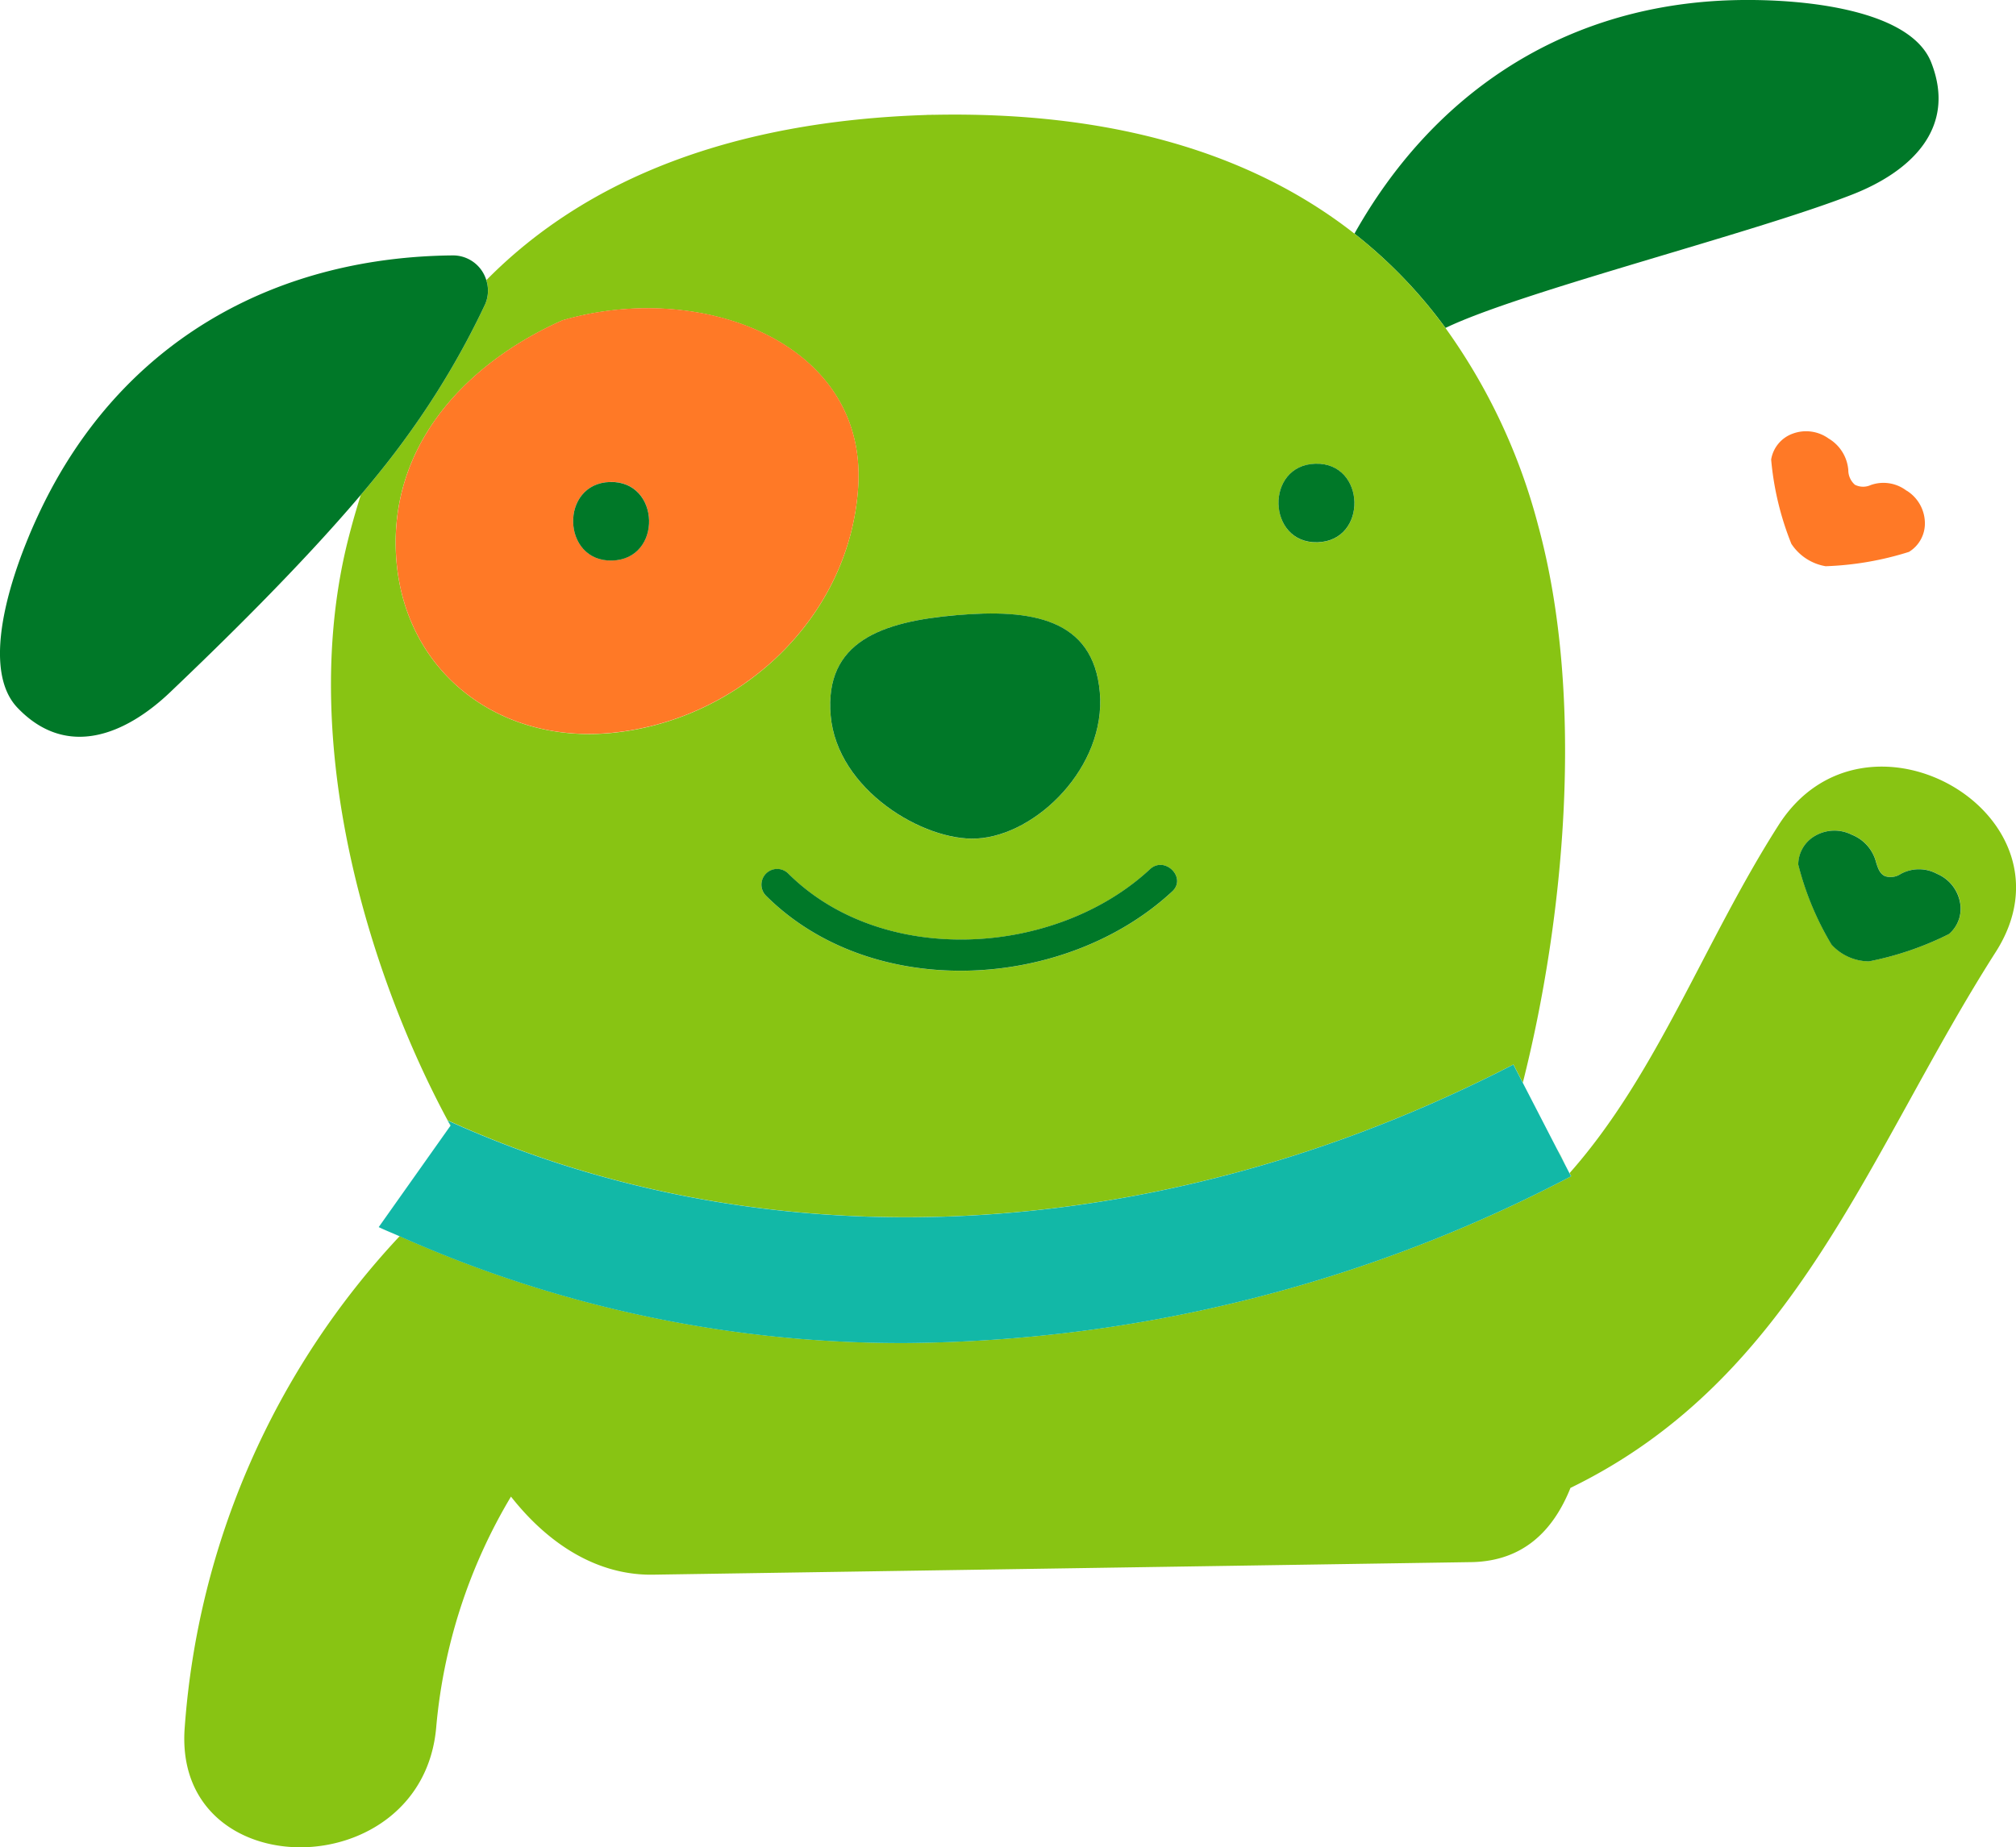
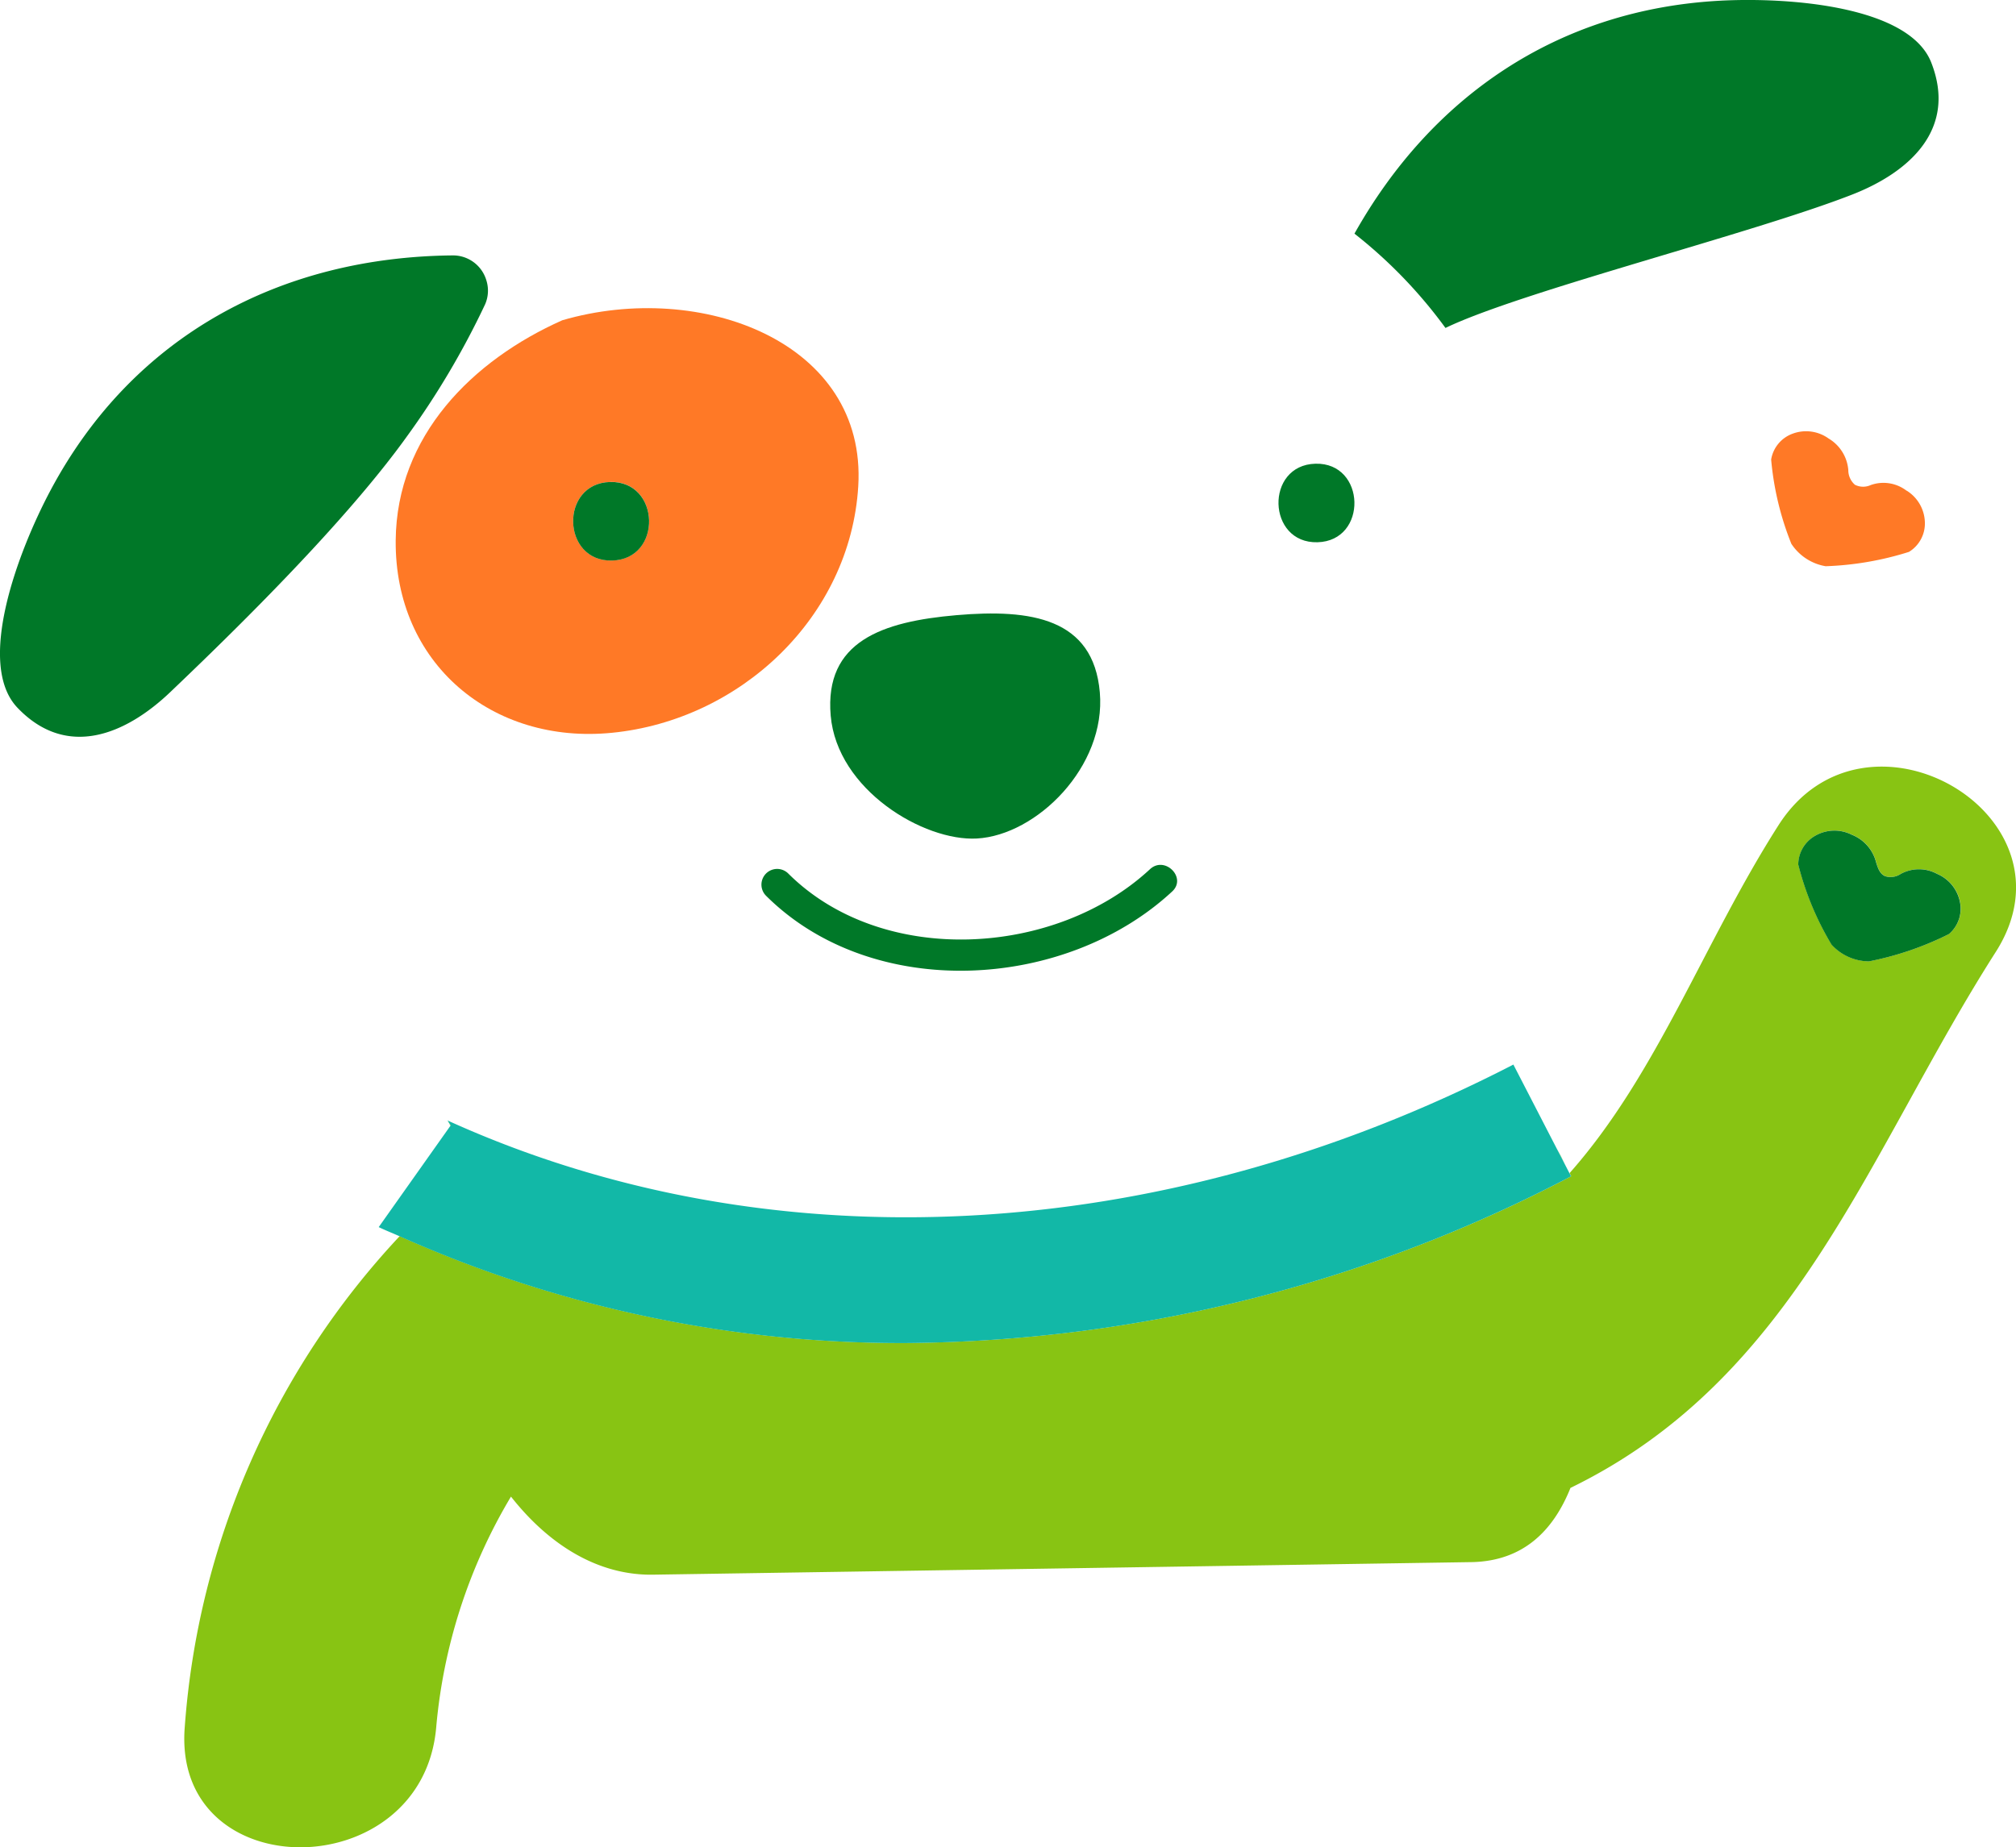
<svg xmlns="http://www.w3.org/2000/svg" width="122" height="111.819" viewBox="0 0 122 111.819">
  <g id="Grupo_21" data-name="Grupo 21" transform="translate(-1745.202 -854.409)">
    <path id="Trazado_70" data-name="Trazado 70" d="M1831.5,918.082l.513.992C1831.857,918.732,1831.684,918.4,1831.5,918.082Z" transform="translate(7.903 5.831)" fill="#88c413" />
    <path id="Trazado_71" data-name="Trazado 71" d="M1825.8,874.26c4.593-2.214,18.616-5.724,24.631-8.081,3.435-1.346,6.349-3.943,4.766-7.985-1.345-3.435-8.654-3.964-12.782-3.742-9.872.533-17.5,5.859-22.123,14.1A28.923,28.923,0,0,1,1825.8,874.26Z" transform="translate(6.876)" fill="#007828" />
-     <path id="Trazado_72" data-name="Trazado 72" d="M1770.024,916.548c.056.1.111.207.167.309l.02-.027S1770.133,916.714,1770.024,916.548Z" transform="translate(2.273 5.691)" fill="#88c413" />
-     <path id="Trazado_73" data-name="Trazado 73" d="M1835.108,918.262l.568,1.1c2.492-9.832,3.8-23.231.917-33.769a36.04,36.04,0,0,0-5.6-11.914,28.923,28.923,0,0,0-5.508-5.71c-6.269-4.914-14.762-7.409-25.487-7.192v-.005l-.189.008c-.063,0-.124,0-.189,0v.005c-11.7.371-20.585,3.827-26.667,10a2.072,2.072,0,0,1-.072,1.459,49.534,49.534,0,0,1-4.774,8.054c-.8,1.116-1.74,2.292-2.75,3.484-.375,1.19-.718,2.408-1,3.683-2.648,12.113,1.688,25.695,6.253,34.178C1790.021,930.467,1813.68,929.322,1835.108,918.262ZM1823.127,881.9c3.064-.08,3.182,4.674.123,4.754S1820.068,881.975,1823.127,881.9Zm-8.668,25.891c-6.469,6.007-18.129,6.687-24.579.261a.951.951,0,0,1,1.345-1.345c5.7,5.678,16.177,5.043,21.89-.262C1814.01,905.608,1815.358,906.952,1814.459,907.787Zm-13.05-16.724c4.5-.388,8.282.177,8.669,4.674s-3.826,8.645-7.44,8.846c-3.208.179-8.459-2.943-8.847-7.44S1796.912,891.452,1801.409,891.063Zm-33.945-4.523c.055-6.332,4.643-10.9,10.084-13.324,8.405-2.45,18.439,1.334,17.908,10.052-.483,7.926-7.139,14.15-14.9,14.919C1773.3,898.905,1767.4,893.986,1767.464,886.54Z" transform="translate(1.681 0.582)" fill="#88c413" />
+     <path id="Trazado_72" data-name="Trazado 72" d="M1770.024,916.548c.056.1.111.207.167.309l.02-.027Z" transform="translate(2.273 5.691)" fill="#88c413" />
    <path id="Trazado_74" data-name="Trazado 74" d="M1780.231,897.2c7.759-.768,14.415-6.993,14.9-14.919.531-8.718-9.5-12.5-17.908-10.052-5.442,2.423-10.029,6.992-10.084,13.324C1767.072,893,1772.971,897.922,1780.231,897.2Zm-.118-15.184c3.063-.079,3.182,4.675.123,4.755S1777.053,882.1,1780.113,882.02Z" transform="translate(2.009 1.565)" fill="#ff7926" />
    <path id="Trazado_75" data-name="Trazado 75" d="M1779.212,881.137c-3.06.08-2.941,4.835.123,4.755S1782.275,881.059,1779.212,881.137Z" transform="translate(2.91 2.448)" fill="#007828" />
    <path id="Trazado_76" data-name="Trazado 76" d="M1818.44,884.877c3.059-.08,2.941-4.834-.123-4.754S1815.376,884.957,1818.44,884.877Z" transform="translate(6.491 2.355)" fill="#007828" />
    <path id="Trazado_77" data-name="Trazado 77" d="M1791.257,894.61c.389,4.5,5.639,7.619,8.847,7.44,3.614-.2,7.829-4.348,7.44-8.846s-4.171-5.062-8.669-4.674S1790.869,890.111,1791.257,894.61Z" transform="translate(4.215 3.115)" fill="#007828" />
    <path id="Trazado_78" data-name="Trazado 78" d="M1789.039,902.893a.951.951,0,0,0-1.345,1.345c6.45,6.426,18.11,5.746,24.579-.261.9-.835-.449-2.179-1.345-1.346C1805.217,907.936,1794.741,908.571,1789.039,902.893Z" transform="translate(3.866 4.392)" fill="#007828" />
    <path id="Trazado_79" data-name="Trazado 79" d="M1774.56,871.531a2.072,2.072,0,0,0,.072-1.459,2.105,2.105,0,0,0-2.035-1.5c-10.368.1-19.322,4.811-24.333,14.212-1.945,3.649-4.551,10.5-2.005,13.168,3,3.142,6.58,1.6,9.25-.949,2.937-2.8,7.762-7.49,11.528-11.935,1.01-1.192,1.948-2.369,2.75-3.484A49.534,49.534,0,0,0,1774.56,871.531Z" transform="translate(0 1.297)" fill="#007828" />
    <path id="Trazado_80" data-name="Trazado 80" d="M1851.592,881.924a2.3,2.3,0,0,0-2.173-.344,1.1,1.1,0,0,1-.956-.018,1.171,1.171,0,0,1-.4-.882,2.445,2.445,0,0,0-1.192-1.917h0a2.33,2.33,0,0,0-2.177-.293,2.01,2.01,0,0,0-1.3,1.565,17.881,17.881,0,0,0,1.222,5.1,3.093,3.093,0,0,0,2.077,1.358,18.833,18.833,0,0,0,5.039-.867,2.015,2.015,0,0,0,.964-1.807,2.332,2.332,0,0,0-1.1-1.9Z" transform="translate(8.991 2.19)" fill="#ff7926" />
    <path id="Trazado_81" data-name="Trazado 81" d="M1851.9,900.459c-4.507,7.055-7.337,15.069-12.649,21.067l.1.187a88.034,88.034,0,0,1-40.263,10.095,74.436,74.436,0,0,1-30.633-6.468,48.615,48.615,0,0,0-13.006,29.694c-.8,9.761,14.418,9.708,15.219,0a32.8,32.8,0,0,1,4.521-13.927c2.267,2.883,5.26,4.814,8.7,4.724l49.481-.759c3.03-.079,4.871-1.836,5.936-4.492,13.7-6.667,18.021-20.363,25.736-32.441C1870.326,899.862,1857.159,892.221,1851.9,900.459Zm10.314,6.593a18.827,18.827,0,0,1-4.839,1.654,3.093,3.093,0,0,1-2.265-1.011,17.924,17.924,0,0,1-2.015-4.847,2.011,2.011,0,0,1,1.037-1.752,2.329,2.329,0,0,1,2.2-.056h0a2.443,2.443,0,0,1,1.481,1.7c.111.341.215.661.534.808a1.1,1.1,0,0,0,.947-.133,2.294,2.294,0,0,1,2.2-.005h0a2.333,2.333,0,0,1,1.387,1.7A2.011,2.011,0,0,1,1862.211,907.052Z" transform="translate(0.935 3.893)" fill="#88c413" />
    <path id="Trazado_82" data-name="Trazado 82" d="M1853.294,903.088h0a2.294,2.294,0,0,0-2.2.005,1.1,1.1,0,0,1-.947.133c-.319-.146-.422-.467-.534-.808a2.443,2.443,0,0,0-1.481-1.7h0a2.329,2.329,0,0,0-2.2.056,2.011,2.011,0,0,0-1.037,1.752,17.924,17.924,0,0,0,2.015,4.847,3.093,3.093,0,0,0,2.265,1.011,18.832,18.832,0,0,0,4.839-1.654,2.011,2.011,0,0,0,.665-1.937A2.333,2.333,0,0,0,1853.294,903.088Z" transform="translate(9.13 4.218)" fill="#007828" />
    <path id="Trazado_83" data-name="Trazado 83" d="M1798.093,930.3a88.034,88.034,0,0,0,40.263-10.095l-.1-.187-.265-.514-.513-.992-2.048-3.97-.568-1.1c-21.429,11.06-45.088,12.205-64.5,3.384h0l.008.012c.109.166.187.282.187.282l-.02.027-4.34,6.134c.414.2.84.365,1.259.552A74.436,74.436,0,0,0,1798.093,930.3Z" transform="translate(1.923 5.406)" fill="#12b8a7" />
  </g>
</svg>